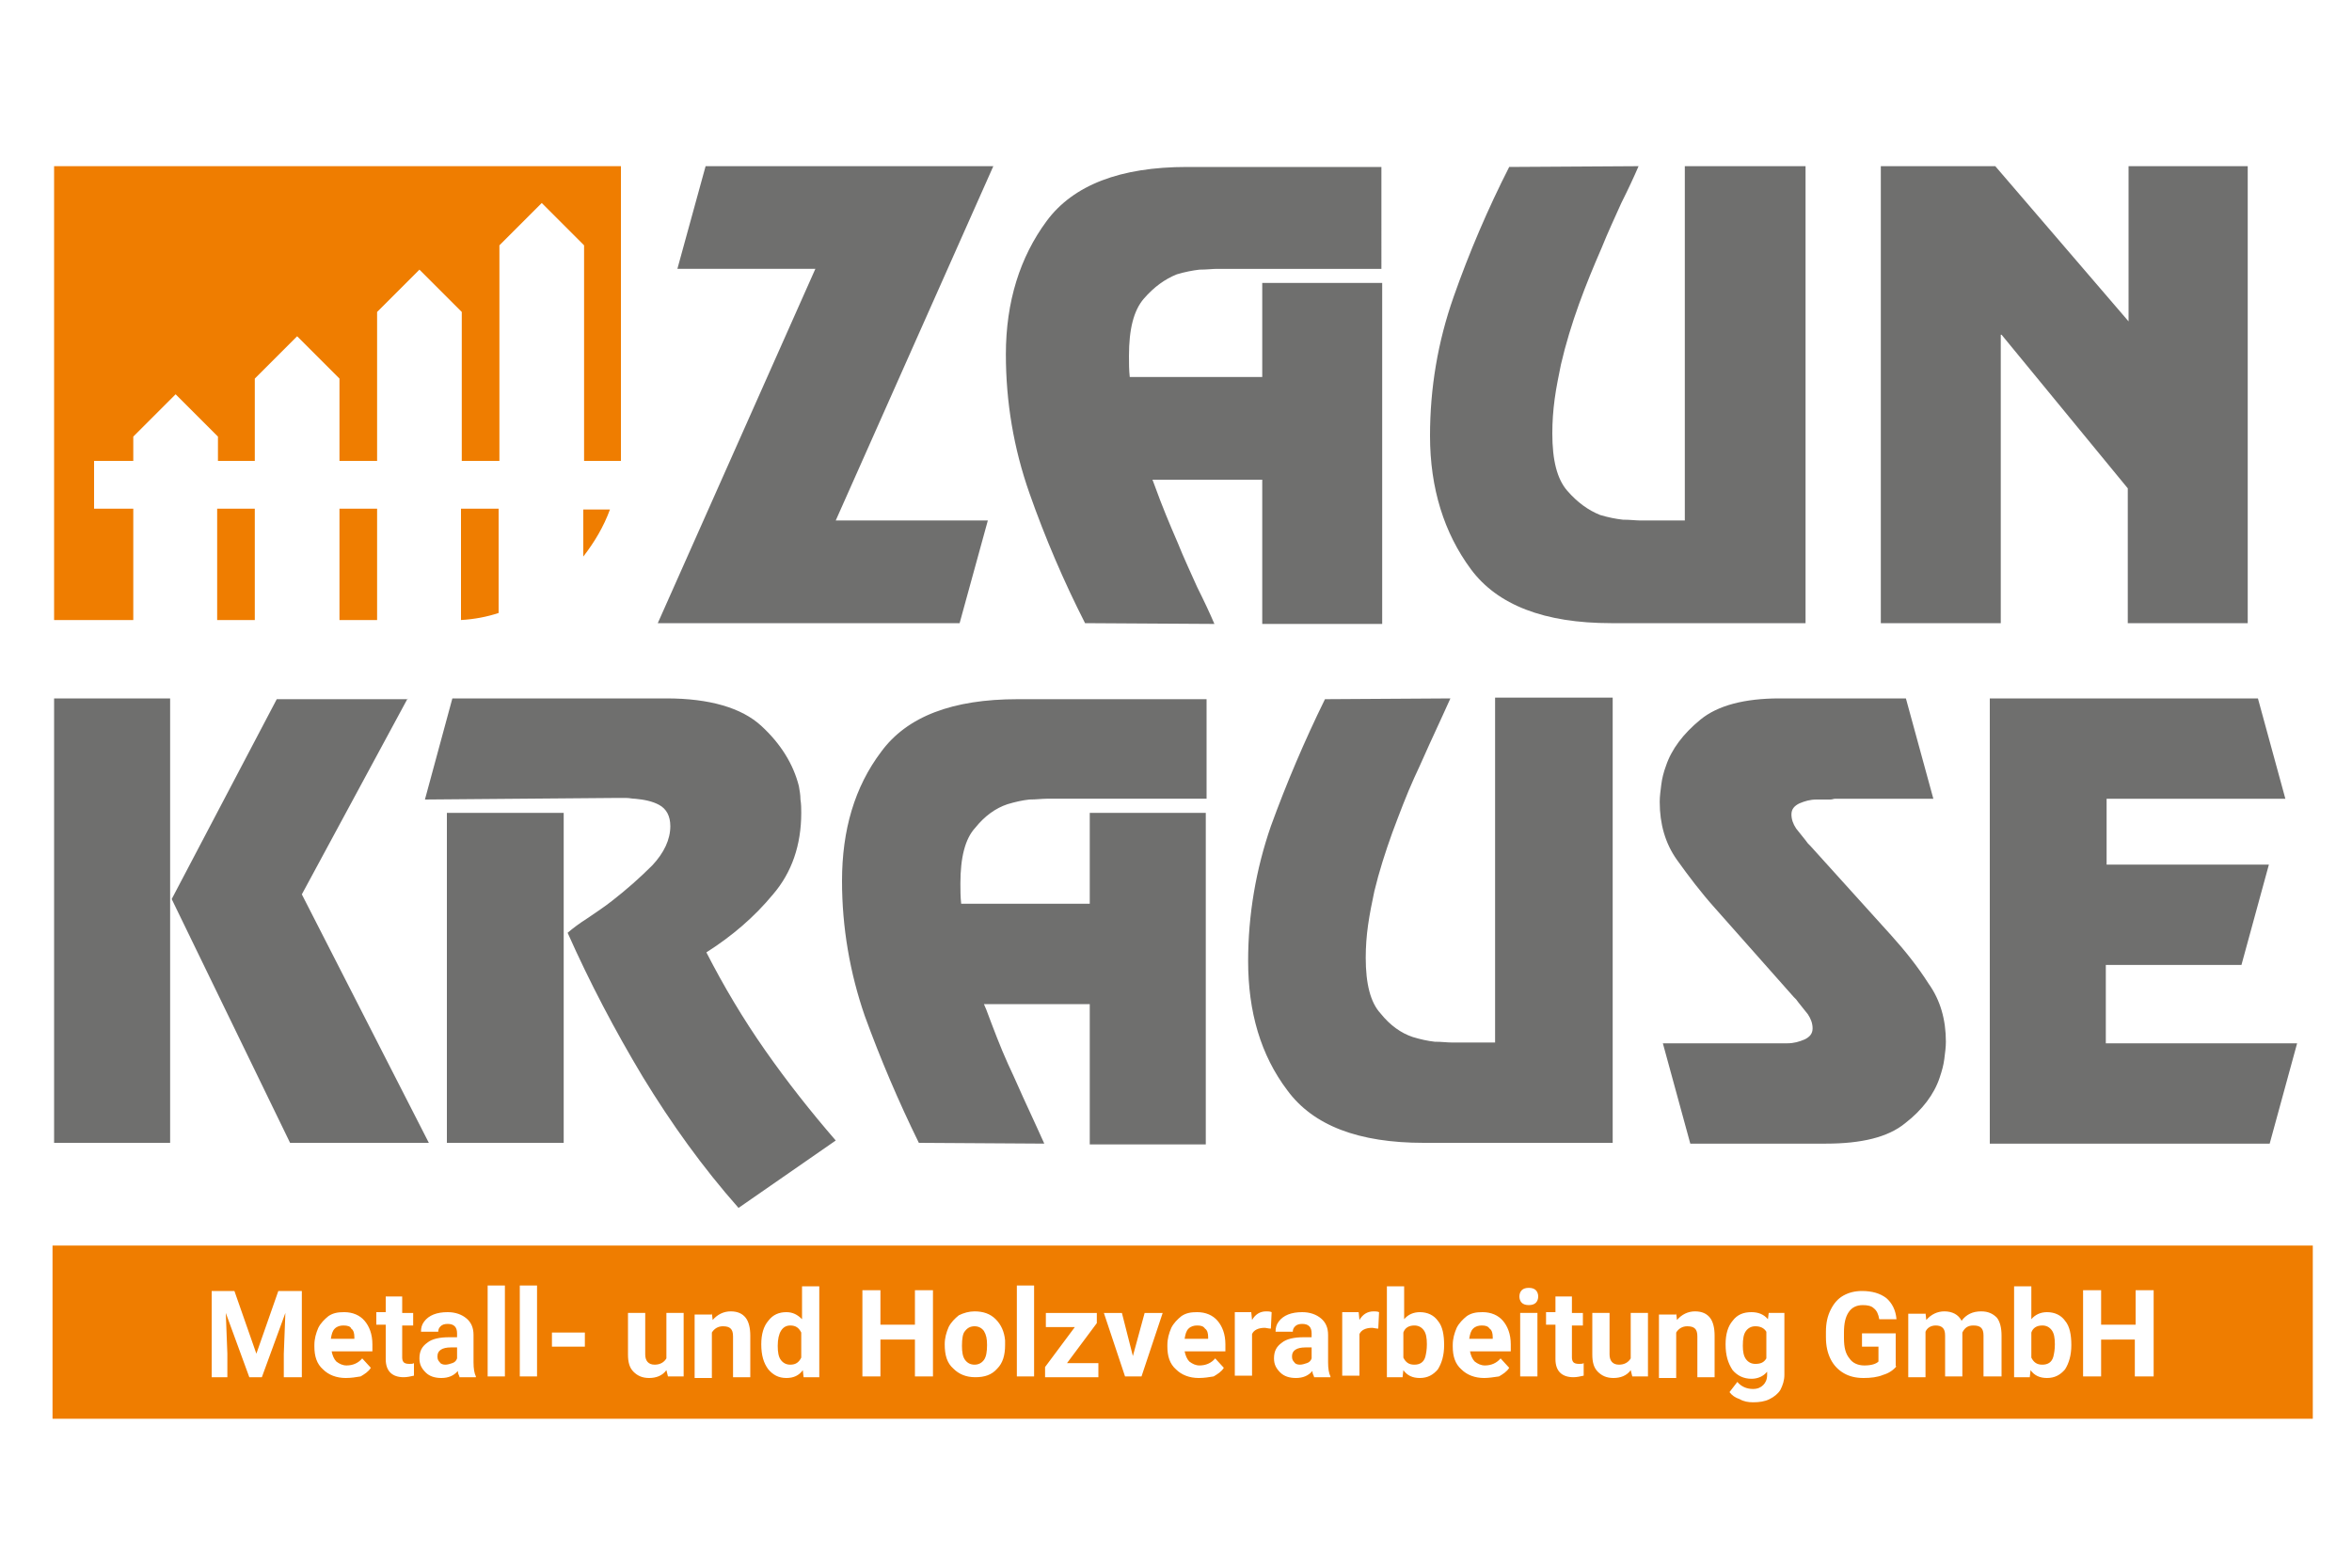
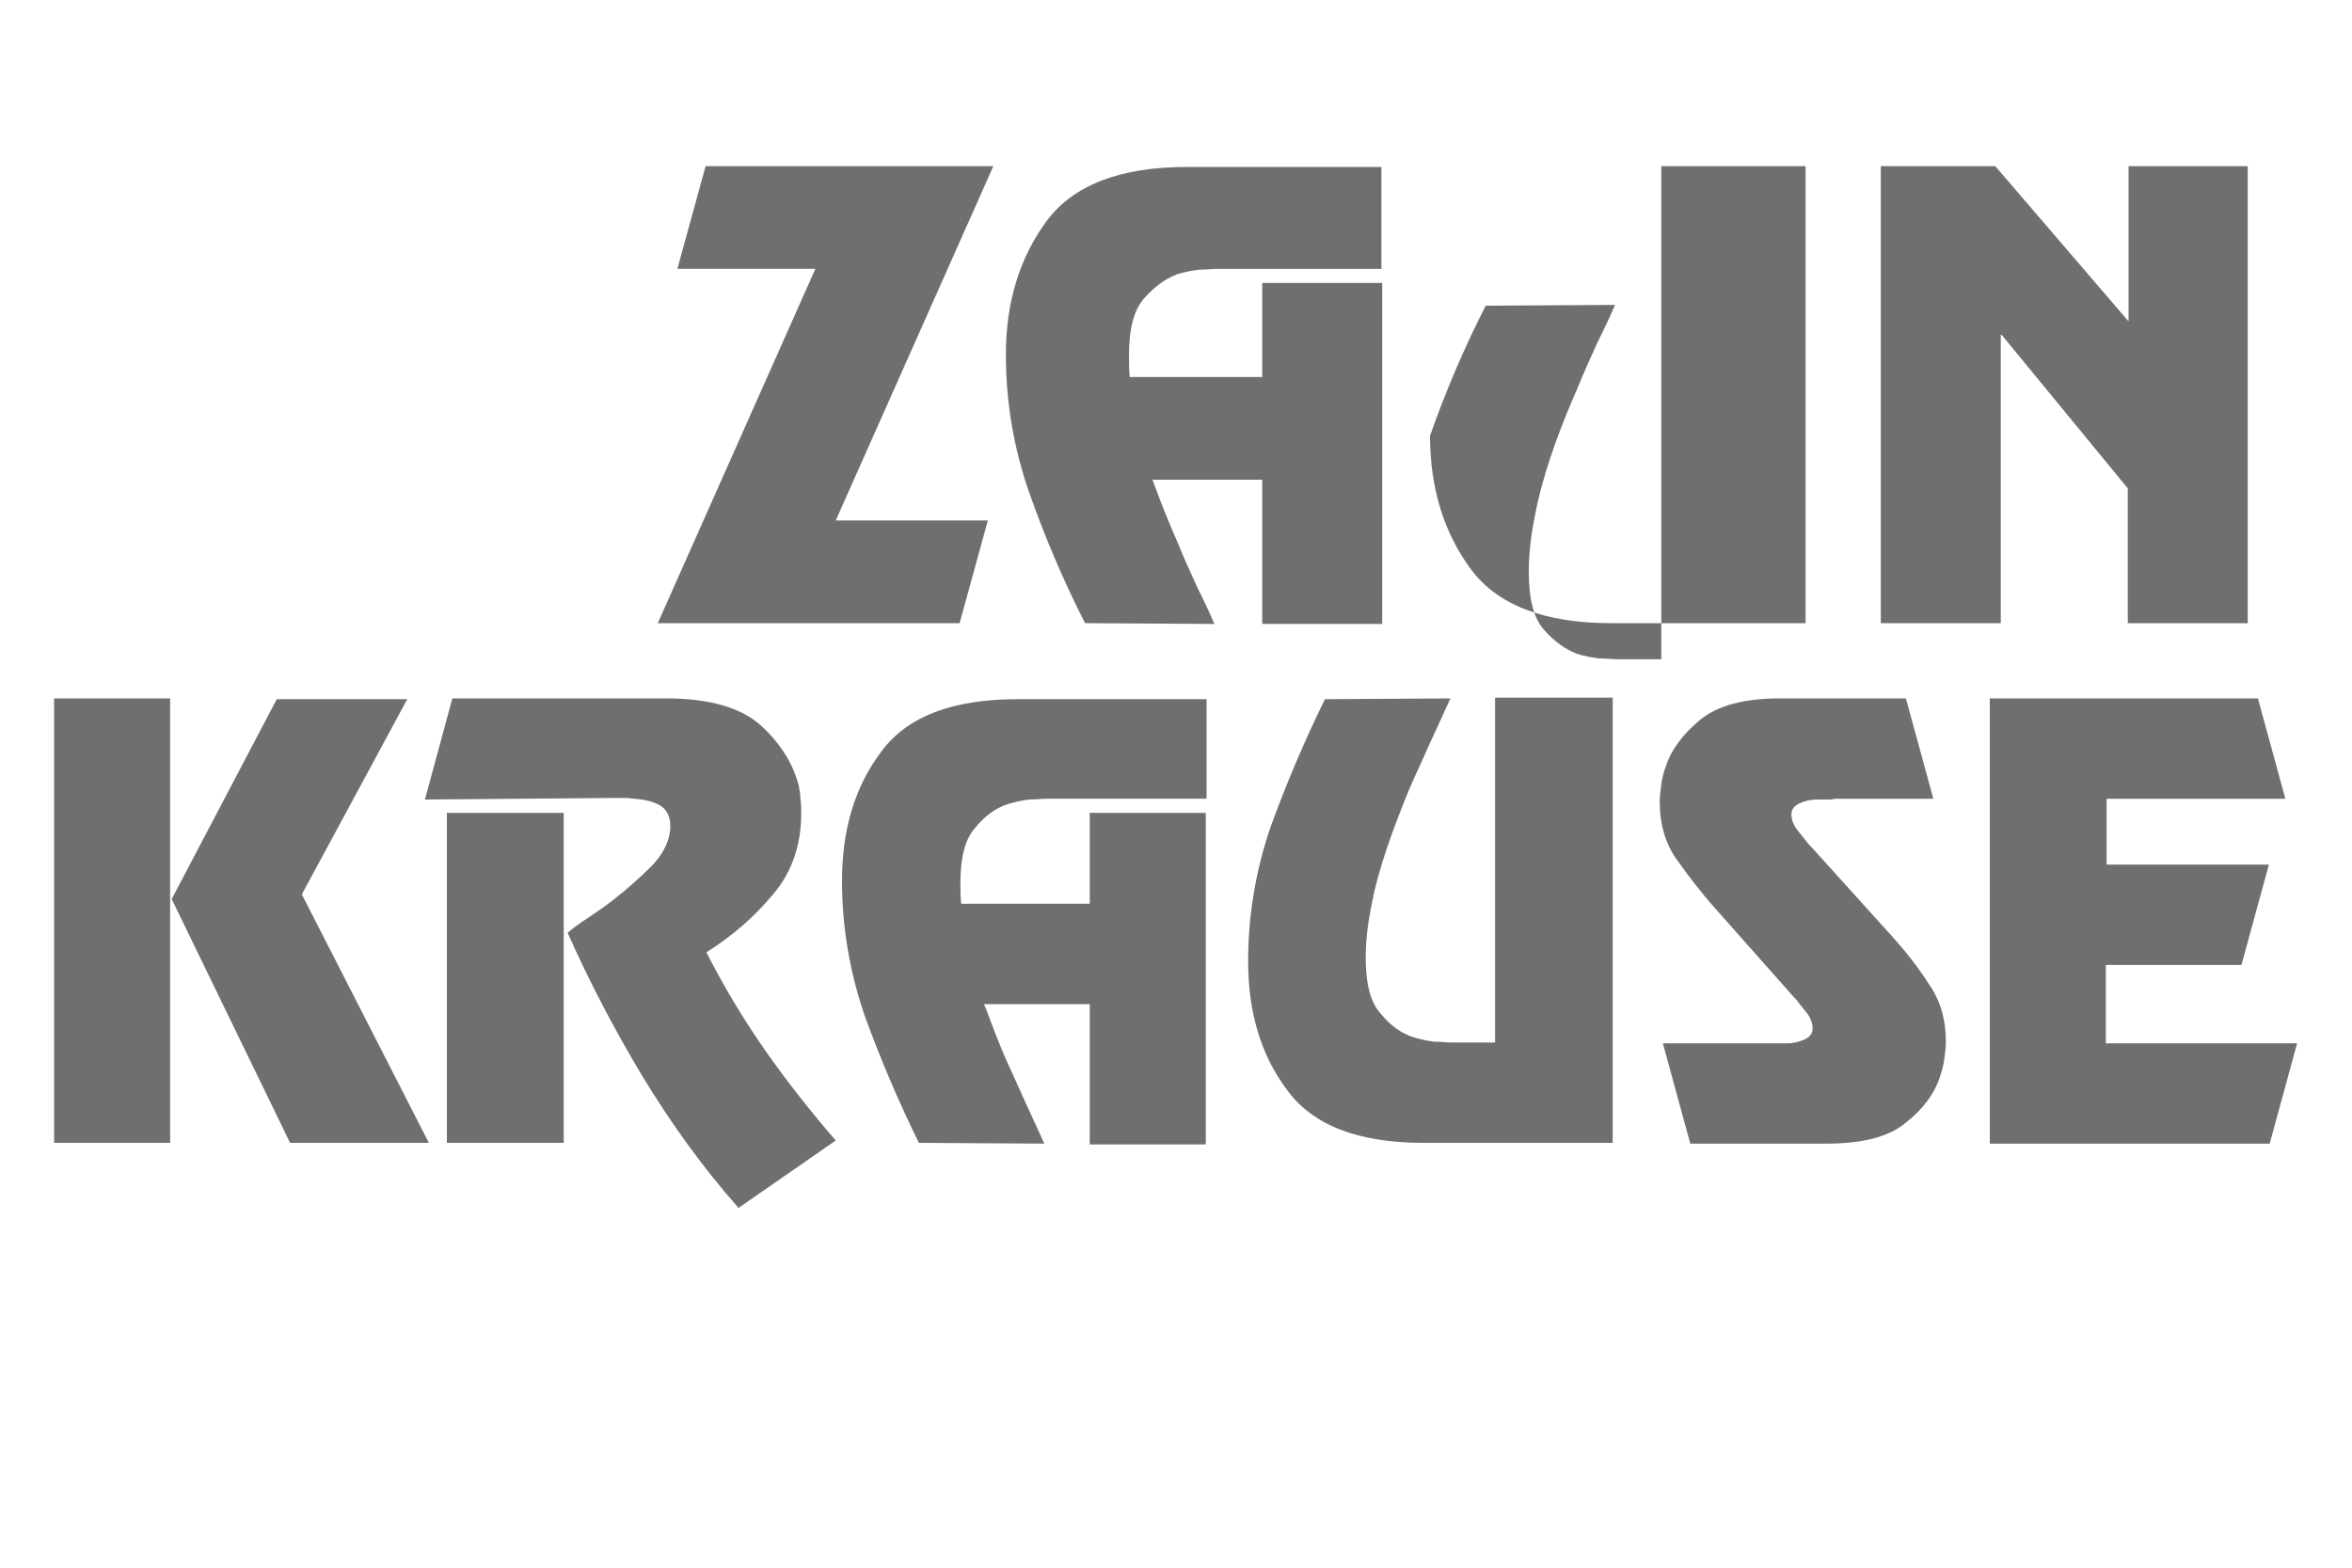
<svg xmlns="http://www.w3.org/2000/svg" id="Ebene_1" x="0px" y="0px" width="300px" height="200px" viewBox="0 0 300 200" style="enable-background:new 0 0 300 200;" xml:space="preserve">
  <style type="text/css">
	.st0{fill:#6F6F6E;}
	.st1{fill-rule:evenodd;clip-rule:evenodd;fill:#EF7D00;}
</style>
  <g>
-     <path class="st0" d="M21.7,89.1v56.7H6.9V89.1H21.7L21.7,89.1z M161,48.1h-16.9c-0.1-0.9-0.1-1.8-0.1-2.7c0-3.4,0.6-5.8,1.9-7.3   c1.3-1.5,2.7-2.5,4.2-3.1c1-0.3,2-0.5,2.9-0.6c0.9,0,1.7-0.1,2.2-0.1h4.4v0h16.6V21.3h-24.8c-8.5,0-14.5,2.3-17.9,6.9   c-3.4,4.6-5.2,10.3-5.2,17c0,6.1,1,12,3,17.7c2,5.7,4.4,11.3,7.1,16.6l16.5,0.1c-0.6-1.4-1.3-2.9-2.2-4.7c-0.8-1.8-1.7-3.7-2.5-5.7   c-1-2.3-2-4.7-2.9-7.2l-0.3-0.8H161v18.4h15.3V36.1H161V48.1L161,48.1z M139,115.3h-16.4c-0.1-0.9-0.1-1.8-0.1-2.6   c0-3.3,0.6-5.7,1.9-7.1c1.2-1.5,2.6-2.5,4.1-3c1-0.3,1.9-0.5,2.8-0.6c0.9,0,1.6-0.1,2.2-0.1h4.3v0h16.1V89.2h-24.1   c-8.3,0-14.1,2.2-17.4,6.7c-3.4,4.5-5,10-5,16.5c0,5.9,1,11.7,2.9,17.2c2,5.5,4.3,10.9,6.9,16.2l16,0.1c-0.6-1.3-1.3-2.9-2.1-4.6   c-0.8-1.7-1.6-3.6-2.5-5.5c-1-2.2-1.9-4.6-2.8-7l-0.3-0.7H139v17.9h14.8v-42.3H139V115.3L139,115.3z M90,21.2h36.7l-20.1,45.2h19.4   l-3.6,13.1H83.9L104,34.3H86.4L90,21.2L90,21.2z M230.3,21.2v58.3h-24.8c-8.5,0-14.5-2.3-17.9-6.9c-3.4-4.6-5.2-10.3-5.2-17   c0-6.1,1-12,3-17.7c2-5.7,4.4-11.3,7.1-16.6l16.5-0.1c-0.6,1.4-1.3,2.9-2.2,4.7c-0.8,1.8-1.7,3.7-2.5,5.7c-1,2.3-2,4.7-2.9,7.2   c-0.9,2.5-1.7,5.1-2.3,7.7c-0.3,1.5-0.6,2.9-0.8,4.4c-0.2,1.5-0.3,2.9-0.3,4.4c0,3.4,0.6,5.8,1.9,7.3c1.3,1.5,2.7,2.5,4.2,3.1   c1,0.3,2,0.5,2.9,0.6c0.9,0,1.7,0.1,2.2,0.1h5.7V21.2H230.3L230.3,21.2z M286.7,21.2v58.3h-15.3V62.3l-16.1-19.6h-0.1v36.8h-15.3   V21.2h14.6l17,19.8V21.2H286.7L286.7,21.2z M52,89.1l-13.5,25l16.2,31.7H37l-15.1-31.1l13.4-25.5H52L52,89.1z M57.7,89.1H85   c5.5,0,9.6,1.2,12.1,3.5c2.5,2.3,4.1,4.9,4.8,7.7c0.1,0.6,0.2,1.1,0.2,1.7c0.1,0.6,0.1,1.2,0.1,1.7c0,4.1-1.2,7.6-3.6,10.4   c-2.4,2.9-5.2,5.3-8.5,7.4c2.2,4.3,4.7,8.5,7.5,12.5c2.8,4,5.8,7.8,9,11.5l-12.4,8.6c-4.6-5.2-8.6-10.8-12.2-16.7   c-3.6-6-6.8-12.1-9.6-18.4c0.7-0.6,1.5-1.2,2.6-1.9c1-0.7,2.1-1.4,3.1-2.2c1.8-1.4,3.5-2.9,5.1-4.5c1.5-1.6,2.3-3.3,2.3-5   c0-1.3-0.5-2.2-1.4-2.7c-0.9-0.5-2-0.7-3.1-0.8c-0.4,0-0.7-0.1-1.1-0.1c-0.3,0-0.7,0-1,0c-0.1,0-0.2,0-0.3,0c-0.1,0-0.2,0-0.3,0   L54.2,102L57.7,89.1L57.7,89.1z M71.9,103.7v42.1H57v-42.1H71.9L71.9,103.7z M205.7,89.1v56.7h-24.1c-8.3,0-14.1-2.2-17.4-6.7   c-3.4-4.5-5-10-5-16.5c0-5.9,1-11.7,2.9-17.2c2-5.5,4.3-10.9,6.9-16.2l16-0.1c-0.6,1.3-1.3,2.9-2.1,4.6c-0.8,1.7-1.6,3.6-2.5,5.5   c-1,2.2-1.9,4.6-2.8,7c-0.9,2.5-1.7,5-2.3,7.5c-0.3,1.4-0.6,2.9-0.8,4.3c-0.2,1.4-0.3,2.8-0.3,4.2c0,3.3,0.6,5.7,1.9,7.1   c1.2,1.5,2.6,2.5,4.1,3c1,0.3,1.9,0.5,2.8,0.6c0.9,0,1.6,0.1,2.2,0.1h5.5v-44H205.7L205.7,89.1z M243.1,89.1l3.5,12.8h-12.5   c-0.2,0-0.4,0.1-0.6,0.1c-0.2,0-0.5,0-0.8,0c-0.1,0-0.3,0-0.5,0c-0.2,0-0.3,0-0.5,0c-0.8,0-1.5,0.2-2.2,0.5c-0.6,0.3-1,0.7-1,1.4   c0,0.6,0.2,1.2,0.6,1.8c0.4,0.5,0.8,1,1.2,1.5c0.1,0.1,0.2,0.3,0.3,0.4c0.1,0.1,0.2,0.2,0.3,0.3l10.3,11.4c1.8,2,3.4,4,4.8,6.2   c1.5,2.1,2.2,4.6,2.2,7.4c0,0.7-0.1,1.4-0.2,2.2c-0.1,0.8-0.3,1.5-0.6,2.4c-0.7,2.1-2.2,4.1-4.4,5.8c-2.2,1.8-5.6,2.6-10.1,2.6   h-17.3l-3.5-12.8h13.5c0.2,0,0.4,0,0.6,0c0.2,0,0.5,0,0.8,0c0.1,0,0.3,0,0.5,0c0.2,0,0.3,0,0.5,0c0.8,0,1.5-0.2,2.2-0.5   c0.6-0.3,1-0.7,1-1.4c0-0.6-0.2-1.2-0.6-1.8c-0.4-0.5-0.8-1-1.2-1.5c-0.1-0.1-0.2-0.3-0.3-0.4c-0.1-0.1-0.2-0.2-0.3-0.3l-10.1-11.4   c-1.7-1.9-3.3-4-4.8-6.1c-1.5-2.1-2.2-4.6-2.2-7.4c0-0.7,0.1-1.4,0.2-2.2c0.1-0.8,0.3-1.6,0.6-2.4c0.7-2.1,2.2-4.1,4.4-5.9   c2.2-1.8,5.6-2.7,10.1-2.7L243.1,89.1L243.1,89.1z M288,89.1l3.5,12.8h-22.8v8.4h20.7l-3.5,12.8h-17.3v10H293l-3.5,12.8h-35.7V89.1   H288L288,89.1z" />
-     <path class="st1" d="M74.4,71c1.4-1.8,2.6-3.8,3.4-6h-3.4V71L74.4,71z M6.7,158.9h288.3V181H6.7V158.9L6.7,158.9z M29.9,164.7   l2.8,8l2.8-8h3v11h-2.3v-3l0.2-5.2l-3,8.2h-1.6l-3-8.2l0.2,5.2v3H27v-11H29.9L29.9,164.7z M44.1,175.8c-1.2,0-2.2-0.4-2.9-1.1   c-0.8-0.7-1.1-1.7-1.1-2.9v-0.2c0-0.8,0.2-1.5,0.5-2.2c0.3-0.6,0.8-1.1,1.3-1.5c0.6-0.4,1.2-0.5,2-0.5c1.1,0,2,0.4,2.6,1.1   c0.6,0.7,1,1.7,1,3v0.9h-5.2c0.1,0.5,0.3,1,0.6,1.3c0.4,0.3,0.8,0.5,1.3,0.5c0.8,0,1.5-0.3,2-0.9l1.1,1.2c-0.3,0.5-0.8,0.8-1.3,1.1   C45.4,175.7,44.8,175.8,44.1,175.8L44.1,175.8z M43.8,169.1c-0.4,0-0.8,0.1-1.1,0.4c-0.3,0.3-0.4,0.7-0.5,1.3h3v-0.2   c0-0.5-0.1-0.9-0.4-1.1C44.7,169.2,44.3,169.1,43.8,169.1L43.8,169.1z M51.3,165.5v2h1.4v1.6h-1.4v4.1c0,0.3,0.1,0.5,0.2,0.6   c0.1,0.1,0.3,0.2,0.7,0.2c0.2,0,0.5,0,0.6-0.1v1.6c-0.4,0.1-0.9,0.2-1.3,0.2c-1.5,0-2.3-0.8-2.3-2.3v-4.4h-1.2v-1.6h1.2v-2H51.3   L51.3,165.5z M58.6,175.6c-0.1-0.2-0.2-0.4-0.2-0.7c-0.5,0.6-1.2,0.9-2.1,0.9c-0.8,0-1.5-0.2-2-0.7c-0.5-0.5-0.8-1-0.8-1.8   c0-0.9,0.3-1.5,1-2c0.6-0.5,1.6-0.7,2.8-0.7h1v-0.5c0-0.4-0.1-0.7-0.3-0.9c-0.2-0.2-0.5-0.3-0.9-0.3c-0.4,0-0.7,0.1-0.9,0.3   c-0.2,0.2-0.3,0.4-0.3,0.7h-2.2c0-0.5,0.1-0.9,0.4-1.3c0.3-0.4,0.7-0.7,1.2-0.9c0.5-0.2,1.1-0.3,1.8-0.3c1,0,1.8,0.3,2.4,0.8   c0.6,0.5,0.9,1.2,0.9,2.1v3.5c0,0.8,0.1,1.4,0.3,1.8v0.1H58.6L58.6,175.6z M56.8,174.1c0.3,0,0.6-0.1,0.9-0.2   c0.3-0.1,0.5-0.3,0.6-0.6v-1.4h-0.8c-1.1,0-1.7,0.4-1.7,1.1l0,0.1c0,0.3,0.1,0.5,0.3,0.7C56.2,174,56.5,174.1,56.8,174.1   L56.8,174.1z M64.4,175.6h-2.2v-11.6h2.2V175.6L64.4,175.6z M68.5,175.6h-2.2v-11.6h2.2V175.6L68.5,175.6z M74.6,171.8h-4.2v-1.8   h4.2V171.8L74.6,171.8z M85,174.8c-0.5,0.7-1.3,1-2.2,1c-0.9,0-1.5-0.3-2-0.8c-0.5-0.5-0.7-1.2-0.7-2.2v-5.3h2.2v5.3   c0,0.8,0.4,1.3,1.2,1.3c0.7,0,1.2-0.3,1.5-0.8v-5.8h2.2v8.1h-2L85,174.8L85,174.8z M90.8,167.5l0.1,0.9c0.6-0.7,1.4-1.1,2.3-1.1   c0.9,0,1.5,0.3,1.9,0.8c0.4,0.5,0.6,1.3,0.6,2.3v5.3h-2.2v-5.2c0-0.5-0.1-0.8-0.3-1c-0.2-0.2-0.5-0.3-1-0.3c-0.6,0-1.1,0.3-1.4,0.8   v5.8h-2.2v-8.1H90.8L90.8,167.5z M97.1,171.5c0-1.3,0.3-2.3,0.9-3c0.6-0.8,1.4-1.1,2.3-1.1c0.8,0,1.4,0.3,2,0.9v-4.2h2.2v11.6h-2   l-0.1-0.9c-0.5,0.7-1.2,1-2.1,1c-1,0-1.7-0.4-2.3-1.1C97.4,173.9,97.1,172.9,97.1,171.5L97.1,171.5z M99.2,171.7   c0,0.8,0.1,1.4,0.4,1.8c0.3,0.4,0.7,0.6,1.2,0.6c0.7,0,1.1-0.3,1.4-0.9V170c-0.3-0.6-0.7-0.9-1.4-0.9   C99.8,169.1,99.2,170,99.2,171.7L99.2,171.7z M119,175.6h-2.3v-4.7h-4.4v4.7h-2.3v-11h2.3v4.4h4.4v-4.4h2.3V175.6L119,175.6z    M120.5,171.5c0-0.8,0.2-1.5,0.5-2.2c0.3-0.6,0.8-1.1,1.3-1.5c0.6-0.3,1.3-0.5,2-0.5c1.1,0,2,0.3,2.7,1c0.7,0.7,1.1,1.6,1.2,2.7   l0,0.6c0,1.3-0.3,2.3-1,3c-0.7,0.8-1.6,1.1-2.8,1.1c-1.2,0-2.1-0.4-2.8-1.1C120.8,173.9,120.5,172.9,120.5,171.5L120.5,171.5   L120.5,171.5z M122.7,171.7c0,0.8,0.1,1.4,0.4,1.8c0.3,0.4,0.7,0.6,1.2,0.6c0.5,0,0.9-0.2,1.2-0.6c0.3-0.4,0.4-1.1,0.4-1.9   c0-0.8-0.1-1.3-0.4-1.8c-0.3-0.4-0.7-0.6-1.2-0.6c-0.5,0-0.9,0.2-1.2,0.6C122.8,170.1,122.7,170.8,122.7,171.7L122.7,171.7z    M131.9,175.6h-2.2v-11.6h2.2V175.6L131.9,175.6z M136.1,173.9h4v1.8h-6.8v-1.3l3.8-5.1h-3.7v-1.8h6.5v1.3L136.1,173.9L136.1,173.9   z M144.5,173l1.5-5.5h2.3l-2.7,8.1h-2.1l-2.7-8.1h2.3L144.5,173L144.5,173z M152.9,175.8c-1.2,0-2.2-0.4-2.9-1.1   c-0.8-0.7-1.1-1.7-1.1-2.9v-0.2c0-0.8,0.2-1.5,0.5-2.2c0.3-0.6,0.8-1.1,1.3-1.5c0.6-0.4,1.2-0.5,2-0.5c1.1,0,2,0.4,2.6,1.1   c0.6,0.7,1,1.7,1,3v0.9h-5.2c0.1,0.5,0.3,1,0.6,1.3c0.4,0.3,0.8,0.5,1.3,0.5c0.8,0,1.5-0.3,2-0.9l1.1,1.2c-0.3,0.5-0.8,0.8-1.3,1.1   C154.2,175.7,153.6,175.8,152.9,175.8L152.9,175.8z M152.7,169.1c-0.4,0-0.8,0.1-1.1,0.4c-0.3,0.3-0.4,0.7-0.5,1.3h3v-0.2   c0-0.5-0.1-0.9-0.4-1.1C153.5,169.2,153.2,169.1,152.7,169.1L152.7,169.1z M162.1,169.5c-0.3,0-0.6-0.1-0.8-0.1   c-0.8,0-1.4,0.3-1.6,0.8v5.3h-2.2v-8.1h2.1l0.1,1c0.4-0.7,1-1.1,1.8-1.1c0.2,0,0.5,0,0.7,0.1L162.1,169.5L162.1,169.5z    M167.6,175.6c-0.1-0.2-0.2-0.4-0.2-0.7c-0.5,0.6-1.2,0.9-2.1,0.9c-0.8,0-1.5-0.2-2-0.7c-0.5-0.5-0.8-1-0.8-1.8c0-0.9,0.3-1.5,1-2   c0.6-0.5,1.6-0.7,2.8-0.7h1v-0.5c0-0.4-0.1-0.7-0.3-0.9c-0.2-0.2-0.5-0.3-0.9-0.3c-0.4,0-0.7,0.1-0.9,0.3c-0.2,0.2-0.3,0.4-0.3,0.7   h-2.2c0-0.5,0.1-0.9,0.4-1.3c0.3-0.4,0.7-0.7,1.2-0.9c0.5-0.2,1.1-0.3,1.8-0.3c1,0,1.8,0.3,2.4,0.8c0.6,0.5,0.9,1.2,0.9,2.1v3.5   c0,0.8,0.1,1.4,0.3,1.8v0.1H167.6L167.6,175.6z M165.8,174.1c0.3,0,0.6-0.1,0.9-0.2c0.3-0.1,0.5-0.3,0.6-0.6v-1.4h-0.8   c-1.1,0-1.7,0.4-1.7,1.1l0,0.1c0,0.3,0.1,0.5,0.3,0.7C165.2,174,165.5,174.1,165.8,174.1L165.8,174.1z M175.8,169.5   c-0.3,0-0.6-0.1-0.8-0.1c-0.8,0-1.4,0.3-1.6,0.8v5.3h-2.2v-8.1h2.1l0.1,1c0.4-0.7,1-1.1,1.8-1.1c0.2,0,0.5,0,0.7,0.1L175.8,169.5   L175.8,169.5z M184.2,171.6c0,1.3-0.3,2.3-0.8,3.1c-0.6,0.7-1.3,1.1-2.3,1.1c-0.9,0-1.6-0.3-2.1-1l-0.1,0.9h-2v-11.6h2.2v4.2   c0.5-0.6,1.2-0.9,2-0.9c1,0,1.8,0.4,2.3,1.1c0.6,0.7,0.8,1.8,0.8,3.1V171.6L184.2,171.6z M182,171.5c0-0.8-0.1-1.4-0.4-1.8   c-0.3-0.4-0.7-0.6-1.2-0.6c-0.7,0-1.2,0.3-1.4,0.9v3.2c0.3,0.6,0.7,0.9,1.4,0.9c0.7,0,1.2-0.3,1.4-1   C181.9,172.7,182,172.2,182,171.5L182,171.5z M189.3,175.8c-1.2,0-2.2-0.4-2.9-1.1c-0.8-0.7-1.1-1.7-1.1-2.9v-0.2   c0-0.8,0.2-1.5,0.5-2.2c0.3-0.6,0.8-1.1,1.3-1.5c0.6-0.4,1.2-0.5,2-0.5c1.1,0,2,0.4,2.6,1.1c0.6,0.7,1,1.7,1,3v0.9h-5.2   c0.1,0.5,0.3,1,0.6,1.3c0.4,0.3,0.8,0.5,1.3,0.5c0.8,0,1.5-0.3,2-0.9l1.1,1.2c-0.3,0.5-0.8,0.8-1.3,1.1   C190.5,175.7,189.9,175.8,189.3,175.8L189.3,175.8z M189,169.1c-0.4,0-0.8,0.1-1.1,0.4c-0.3,0.3-0.4,0.7-0.5,1.3h3v-0.2   c0-0.5-0.1-0.9-0.4-1.1C189.8,169.2,189.5,169.1,189,169.1L189,169.1z M196.1,175.6h-2.2v-8.1h2.2V175.6L196.1,175.6z M193.8,165.4   c0-0.3,0.1-0.6,0.3-0.8c0.2-0.2,0.5-0.3,0.9-0.3c0.4,0,0.7,0.1,0.9,0.3c0.2,0.2,0.3,0.5,0.3,0.8c0,0.3-0.1,0.6-0.3,0.8   c-0.2,0.2-0.5,0.3-0.9,0.3c-0.4,0-0.7-0.1-0.9-0.3C193.9,166,193.8,165.7,193.8,165.4L193.8,165.4z M200.5,165.5v2h1.4v1.6h-1.4   v4.1c0,0.3,0.1,0.5,0.2,0.6c0.1,0.1,0.3,0.2,0.7,0.2c0.2,0,0.5,0,0.6-0.1v1.6c-0.4,0.1-0.9,0.2-1.3,0.2c-1.5,0-2.3-0.8-2.3-2.3   v-4.4h-1.2v-1.6h1.2v-2H200.5L200.5,165.5z M208,174.8c-0.5,0.7-1.3,1-2.2,1c-0.9,0-1.5-0.3-2-0.8c-0.5-0.5-0.7-1.2-0.7-2.2v-5.3   h2.2v5.3c0,0.8,0.4,1.3,1.2,1.3c0.7,0,1.2-0.3,1.5-0.8v-5.8h2.2v8.1h-2L208,174.8L208,174.8z M213.8,167.5l0.1,0.9   c0.6-0.7,1.4-1.1,2.3-1.1c0.9,0,1.5,0.3,1.9,0.8c0.4,0.5,0.6,1.3,0.6,2.3v5.3h-2.2v-5.2c0-0.5-0.1-0.8-0.3-1   c-0.2-0.2-0.5-0.3-1-0.3c-0.6,0-1.1,0.3-1.4,0.8v5.8h-2.2v-8.1H213.8L213.8,167.5z M220.1,171.5c0-1.3,0.3-2.3,0.9-3   c0.6-0.8,1.4-1.1,2.4-1.1c0.9,0,1.6,0.3,2.1,0.9l0.1-0.8h2v7.9c0,0.7-0.2,1.3-0.5,1.9c-0.3,0.5-0.8,0.9-1.4,1.2   c-0.6,0.3-1.3,0.4-2.1,0.4c-0.6,0-1.2-0.1-1.7-0.4c-0.6-0.2-1-0.5-1.3-0.9l1-1.3c0.5,0.6,1.2,0.9,2,0.9c0.6,0,1-0.2,1.3-0.5   c0.3-0.3,0.5-0.7,0.5-1.3v-0.4c-0.5,0.6-1.2,0.9-2,0.9c-1,0-1.8-0.4-2.4-1.1C220.4,173.9,220.1,172.9,220.1,171.5L220.1,171.5   L220.1,171.5z M222.3,171.7c0,0.7,0.1,1.3,0.4,1.7c0.3,0.4,0.7,0.6,1.2,0.6c0.7,0,1.1-0.2,1.4-0.7v-3.4c-0.3-0.5-0.8-0.7-1.4-0.7   c-0.5,0-0.9,0.2-1.2,0.6C222.4,170.2,222.3,170.8,222.3,171.7L222.3,171.7z M241.9,174.3c-0.4,0.5-1,0.9-1.7,1.1   c-0.7,0.3-1.6,0.4-2.5,0.4c-1,0-1.8-0.2-2.5-0.6c-0.7-0.4-1.3-1-1.7-1.8c-0.4-0.8-0.6-1.7-0.6-2.8v-0.7c0-1.1,0.2-2,0.6-2.8   c0.4-0.8,0.9-1.4,1.6-1.8c0.7-0.4,1.5-0.6,2.4-0.6c1.3,0,2.3,0.3,3.1,0.9c0.7,0.6,1.2,1.5,1.3,2.7h-2.2c-0.1-0.6-0.3-1.1-0.7-1.4   c-0.3-0.3-0.8-0.4-1.4-0.4c-0.8,0-1.4,0.3-1.8,0.9c-0.4,0.6-0.6,1.4-0.6,2.6v0.7c0,1.2,0.2,2,0.7,2.6c0.4,0.6,1.1,0.9,1.9,0.9   c0.9,0,1.5-0.2,1.8-0.5v-1.9h-2.1v-1.7h4.3V174.3L241.9,174.3z M245.6,167.5l0.1,0.9c0.6-0.7,1.4-1.1,2.3-1.1c1,0,1.8,0.4,2.2,1.2   c0.6-0.8,1.4-1.2,2.5-1.2c0.9,0,1.5,0.3,2,0.8c0.4,0.5,0.6,1.3,0.6,2.3v5.2H253v-5.2c0-0.5-0.1-0.8-0.3-1c-0.2-0.2-0.5-0.3-1-0.3   c-0.7,0-1.1,0.3-1.4,0.9l0,5.6h-2.2v-5.2c0-0.5-0.1-0.8-0.3-1c-0.2-0.2-0.5-0.3-0.9-0.3c-0.6,0-1.1,0.3-1.3,0.8v5.8h-2.2v-8.1   H245.6L245.6,167.5z M264.2,171.6c0,1.3-0.3,2.3-0.8,3.1c-0.6,0.7-1.3,1.1-2.3,1.1c-0.9,0-1.6-0.3-2.1-1l-0.1,0.9h-2v-11.6h2.2v4.2   c0.5-0.6,1.2-0.9,2-0.9c1,0,1.8,0.4,2.3,1.1c0.6,0.7,0.8,1.8,0.8,3.1V171.6L264.2,171.6z M262.1,171.5c0-0.8-0.1-1.4-0.4-1.8   c-0.3-0.4-0.7-0.6-1.2-0.6c-0.7,0-1.2,0.3-1.4,0.9v3.2c0.3,0.6,0.7,0.9,1.4,0.9c0.7,0,1.2-0.3,1.4-1   C262,172.7,262.1,172.2,262.1,171.5L262.1,171.5z M274.6,175.6h-2.3v-4.7H268v4.7h-2.3v-11h2.3v4.4h4.4v-4.4h2.3V175.6L274.6,175.6   z M6.9,21.2l0,57.9H17V64.9h-5v-6.1h5v-3.1l5.4-5.4l5.4,5.4v3.1H30v0h2.5V48.3l5.4-5.4l5.4,5.4v10.5h4.8v-19l5.4-5.4l5.4,5.4v19   h4.8V31.3l5.4-5.4l5.4,5.4v27.5h4.7c0-0.5,0-1,0-1.4V21.2H6.9L6.9,21.2z M27.7,79.1h4.8V64.9h0v0h-4.8V79.1L27.7,79.1z M58.8,79.1   c1.7-0.1,3.3-0.4,4.8-0.9V64.9h-4.8V79.1L58.8,79.1z M43.3,79.1h4.8V64.9h-4.8V79.1L43.3,79.1z" />
+     <path class="st0" d="M21.7,89.1v56.7H6.9V89.1H21.7L21.7,89.1z M161,48.1h-16.9c-0.1-0.9-0.1-1.8-0.1-2.7c0-3.4,0.6-5.8,1.9-7.3   c1.3-1.5,2.7-2.5,4.2-3.1c1-0.3,2-0.5,2.9-0.6c0.9,0,1.7-0.1,2.2-0.1h4.4v0h16.6V21.3h-24.8c-8.5,0-14.5,2.3-17.9,6.9   c-3.4,4.6-5.2,10.3-5.2,17c0,6.1,1,12,3,17.7c2,5.7,4.4,11.3,7.1,16.6l16.5,0.1c-0.6-1.4-1.3-2.9-2.2-4.7c-0.8-1.8-1.7-3.7-2.5-5.7   c-1-2.3-2-4.7-2.9-7.2l-0.3-0.8H161v18.4h15.3V36.1H161V48.1L161,48.1z M139,115.3h-16.4c-0.1-0.9-0.1-1.8-0.1-2.6   c0-3.3,0.6-5.7,1.9-7.1c1.2-1.5,2.6-2.5,4.1-3c1-0.3,1.9-0.5,2.8-0.6c0.9,0,1.6-0.1,2.2-0.1h4.3v0h16.1V89.2h-24.1   c-8.3,0-14.1,2.2-17.4,6.7c-3.4,4.5-5,10-5,16.5c0,5.9,1,11.7,2.9,17.2c2,5.5,4.3,10.9,6.9,16.2l16,0.1c-0.6-1.3-1.3-2.9-2.1-4.6   c-0.8-1.7-1.6-3.6-2.5-5.5c-1-2.2-1.9-4.6-2.8-7l-0.3-0.7H139v17.9h14.8v-42.3H139V115.3L139,115.3z M90,21.2h36.7l-20.1,45.2h19.4   l-3.6,13.1H83.9L104,34.3H86.4L90,21.2L90,21.2z M230.3,21.2v58.3h-24.8c-8.5,0-14.5-2.3-17.9-6.9c-3.4-4.6-5.2-10.3-5.2-17   c2-5.7,4.4-11.3,7.1-16.6l16.5-0.1c-0.6,1.4-1.3,2.9-2.2,4.7c-0.8,1.8-1.7,3.7-2.5,5.7c-1,2.3-2,4.7-2.9,7.2   c-0.9,2.5-1.7,5.1-2.3,7.7c-0.3,1.5-0.6,2.9-0.8,4.4c-0.2,1.5-0.3,2.9-0.3,4.4c0,3.4,0.6,5.8,1.9,7.3c1.3,1.5,2.7,2.5,4.2,3.1   c1,0.3,2,0.5,2.9,0.6c0.9,0,1.7,0.1,2.2,0.1h5.7V21.2H230.3L230.3,21.2z M286.7,21.2v58.3h-15.3V62.3l-16.1-19.6h-0.1v36.8h-15.3   V21.2h14.6l17,19.8V21.2H286.7L286.7,21.2z M52,89.1l-13.5,25l16.2,31.7H37l-15.1-31.1l13.4-25.5H52L52,89.1z M57.7,89.1H85   c5.5,0,9.6,1.2,12.1,3.5c2.5,2.3,4.1,4.9,4.8,7.7c0.1,0.6,0.2,1.1,0.2,1.7c0.1,0.6,0.1,1.2,0.1,1.7c0,4.1-1.2,7.6-3.6,10.4   c-2.4,2.9-5.2,5.3-8.5,7.4c2.2,4.3,4.7,8.5,7.5,12.5c2.8,4,5.8,7.8,9,11.5l-12.4,8.6c-4.6-5.2-8.6-10.8-12.2-16.7   c-3.6-6-6.8-12.1-9.6-18.4c0.7-0.6,1.5-1.2,2.6-1.9c1-0.7,2.1-1.4,3.1-2.2c1.8-1.4,3.5-2.9,5.1-4.5c1.5-1.6,2.3-3.3,2.3-5   c0-1.3-0.5-2.2-1.4-2.7c-0.9-0.5-2-0.7-3.1-0.8c-0.4,0-0.7-0.1-1.1-0.1c-0.3,0-0.7,0-1,0c-0.1,0-0.2,0-0.3,0c-0.1,0-0.2,0-0.3,0   L54.2,102L57.7,89.1L57.7,89.1z M71.9,103.7v42.1H57v-42.1H71.9L71.9,103.7z M205.7,89.1v56.7h-24.1c-8.3,0-14.1-2.2-17.4-6.7   c-3.4-4.5-5-10-5-16.5c0-5.9,1-11.7,2.9-17.2c2-5.5,4.3-10.9,6.9-16.2l16-0.1c-0.6,1.3-1.3,2.9-2.1,4.6c-0.8,1.7-1.6,3.6-2.5,5.5   c-1,2.2-1.9,4.6-2.8,7c-0.9,2.5-1.7,5-2.3,7.5c-0.3,1.4-0.6,2.9-0.8,4.3c-0.2,1.4-0.3,2.8-0.3,4.2c0,3.3,0.6,5.7,1.9,7.1   c1.2,1.5,2.6,2.5,4.1,3c1,0.3,1.9,0.5,2.8,0.6c0.9,0,1.6,0.1,2.2,0.1h5.5v-44H205.7L205.7,89.1z M243.1,89.1l3.5,12.8h-12.5   c-0.2,0-0.4,0.1-0.6,0.1c-0.2,0-0.5,0-0.8,0c-0.1,0-0.3,0-0.5,0c-0.2,0-0.3,0-0.5,0c-0.8,0-1.5,0.2-2.2,0.5c-0.6,0.3-1,0.7-1,1.4   c0,0.6,0.2,1.2,0.6,1.8c0.4,0.5,0.8,1,1.2,1.5c0.1,0.1,0.2,0.3,0.3,0.4c0.1,0.1,0.2,0.2,0.3,0.3l10.3,11.4c1.8,2,3.4,4,4.8,6.2   c1.5,2.1,2.2,4.6,2.2,7.4c0,0.7-0.1,1.4-0.2,2.2c-0.1,0.8-0.3,1.5-0.6,2.4c-0.7,2.1-2.2,4.1-4.4,5.8c-2.2,1.8-5.6,2.6-10.1,2.6   h-17.3l-3.5-12.8h13.5c0.2,0,0.4,0,0.6,0c0.2,0,0.5,0,0.8,0c0.1,0,0.3,0,0.5,0c0.2,0,0.3,0,0.5,0c0.8,0,1.5-0.2,2.2-0.5   c0.6-0.3,1-0.7,1-1.4c0-0.6-0.2-1.2-0.6-1.8c-0.4-0.5-0.8-1-1.2-1.5c-0.1-0.1-0.2-0.3-0.3-0.4c-0.1-0.1-0.2-0.2-0.3-0.3l-10.1-11.4   c-1.7-1.9-3.3-4-4.8-6.1c-1.5-2.1-2.2-4.6-2.2-7.4c0-0.7,0.1-1.4,0.2-2.2c0.1-0.8,0.3-1.6,0.6-2.4c0.7-2.1,2.2-4.1,4.4-5.9   c2.2-1.8,5.6-2.7,10.1-2.7L243.1,89.1L243.1,89.1z M288,89.1l3.5,12.8h-22.8v8.4h20.7l-3.5,12.8h-17.3v10H293l-3.5,12.8h-35.7V89.1   H288L288,89.1z" />
  </g>
</svg>